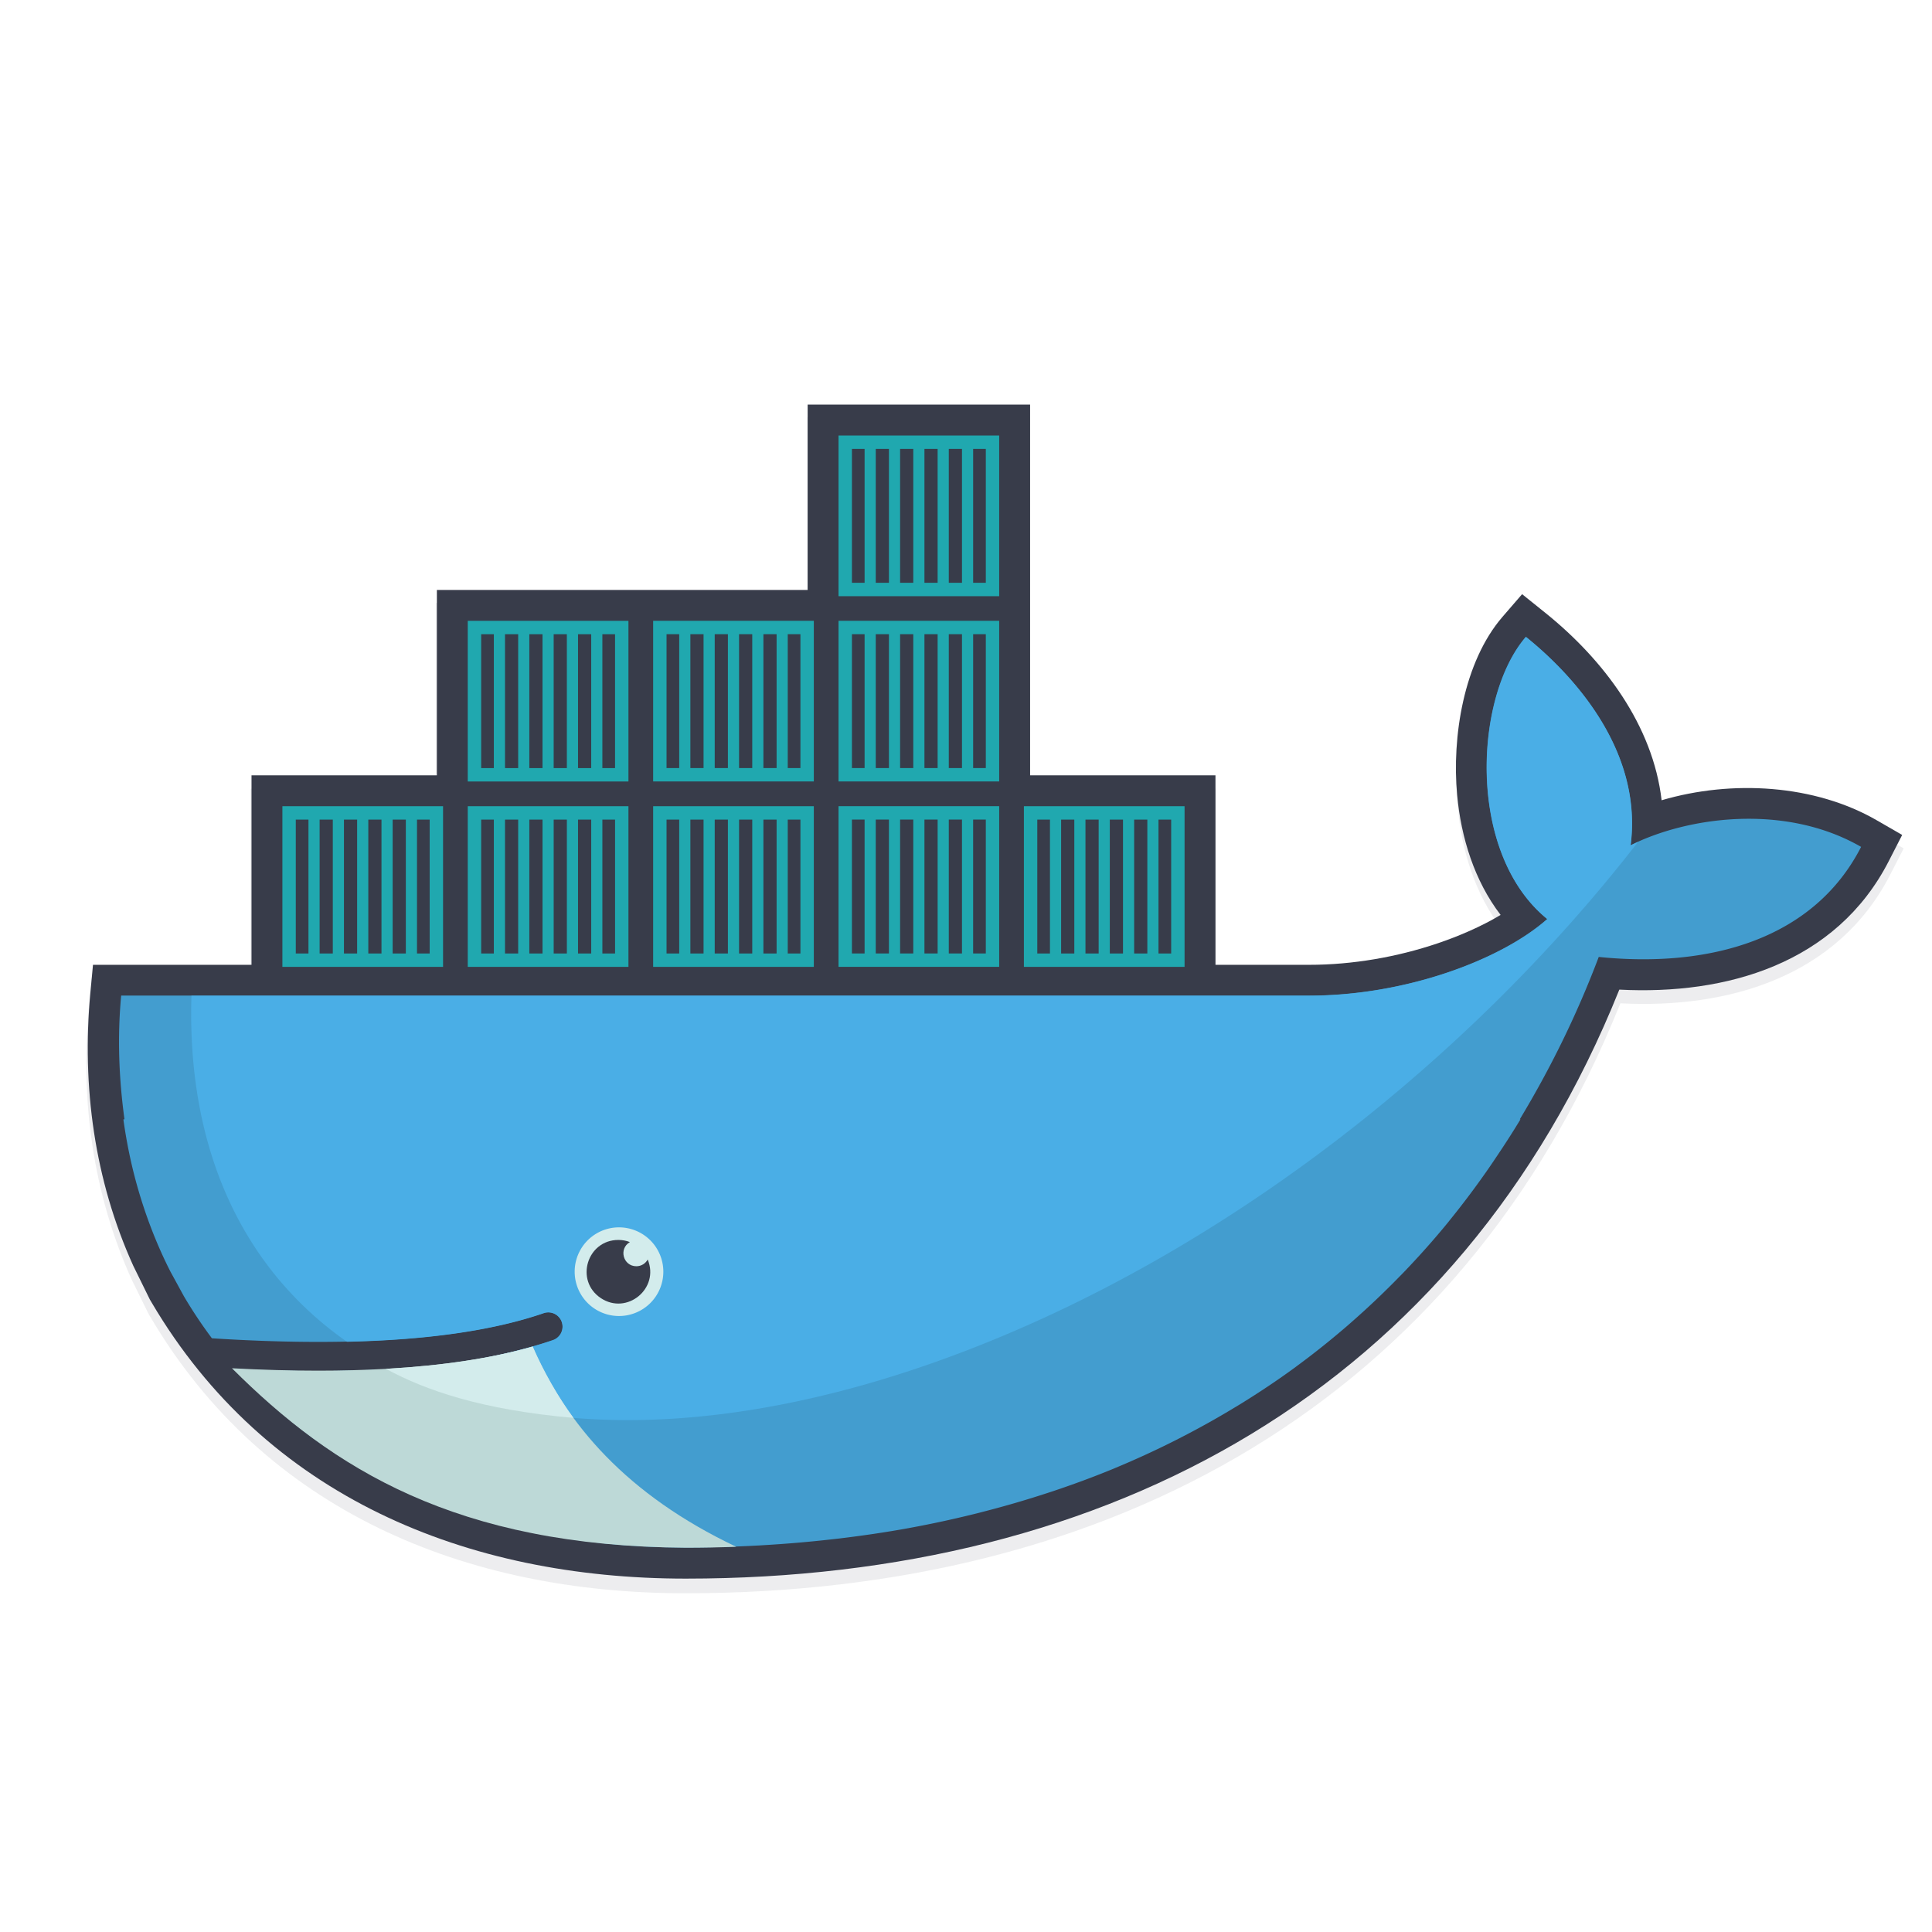
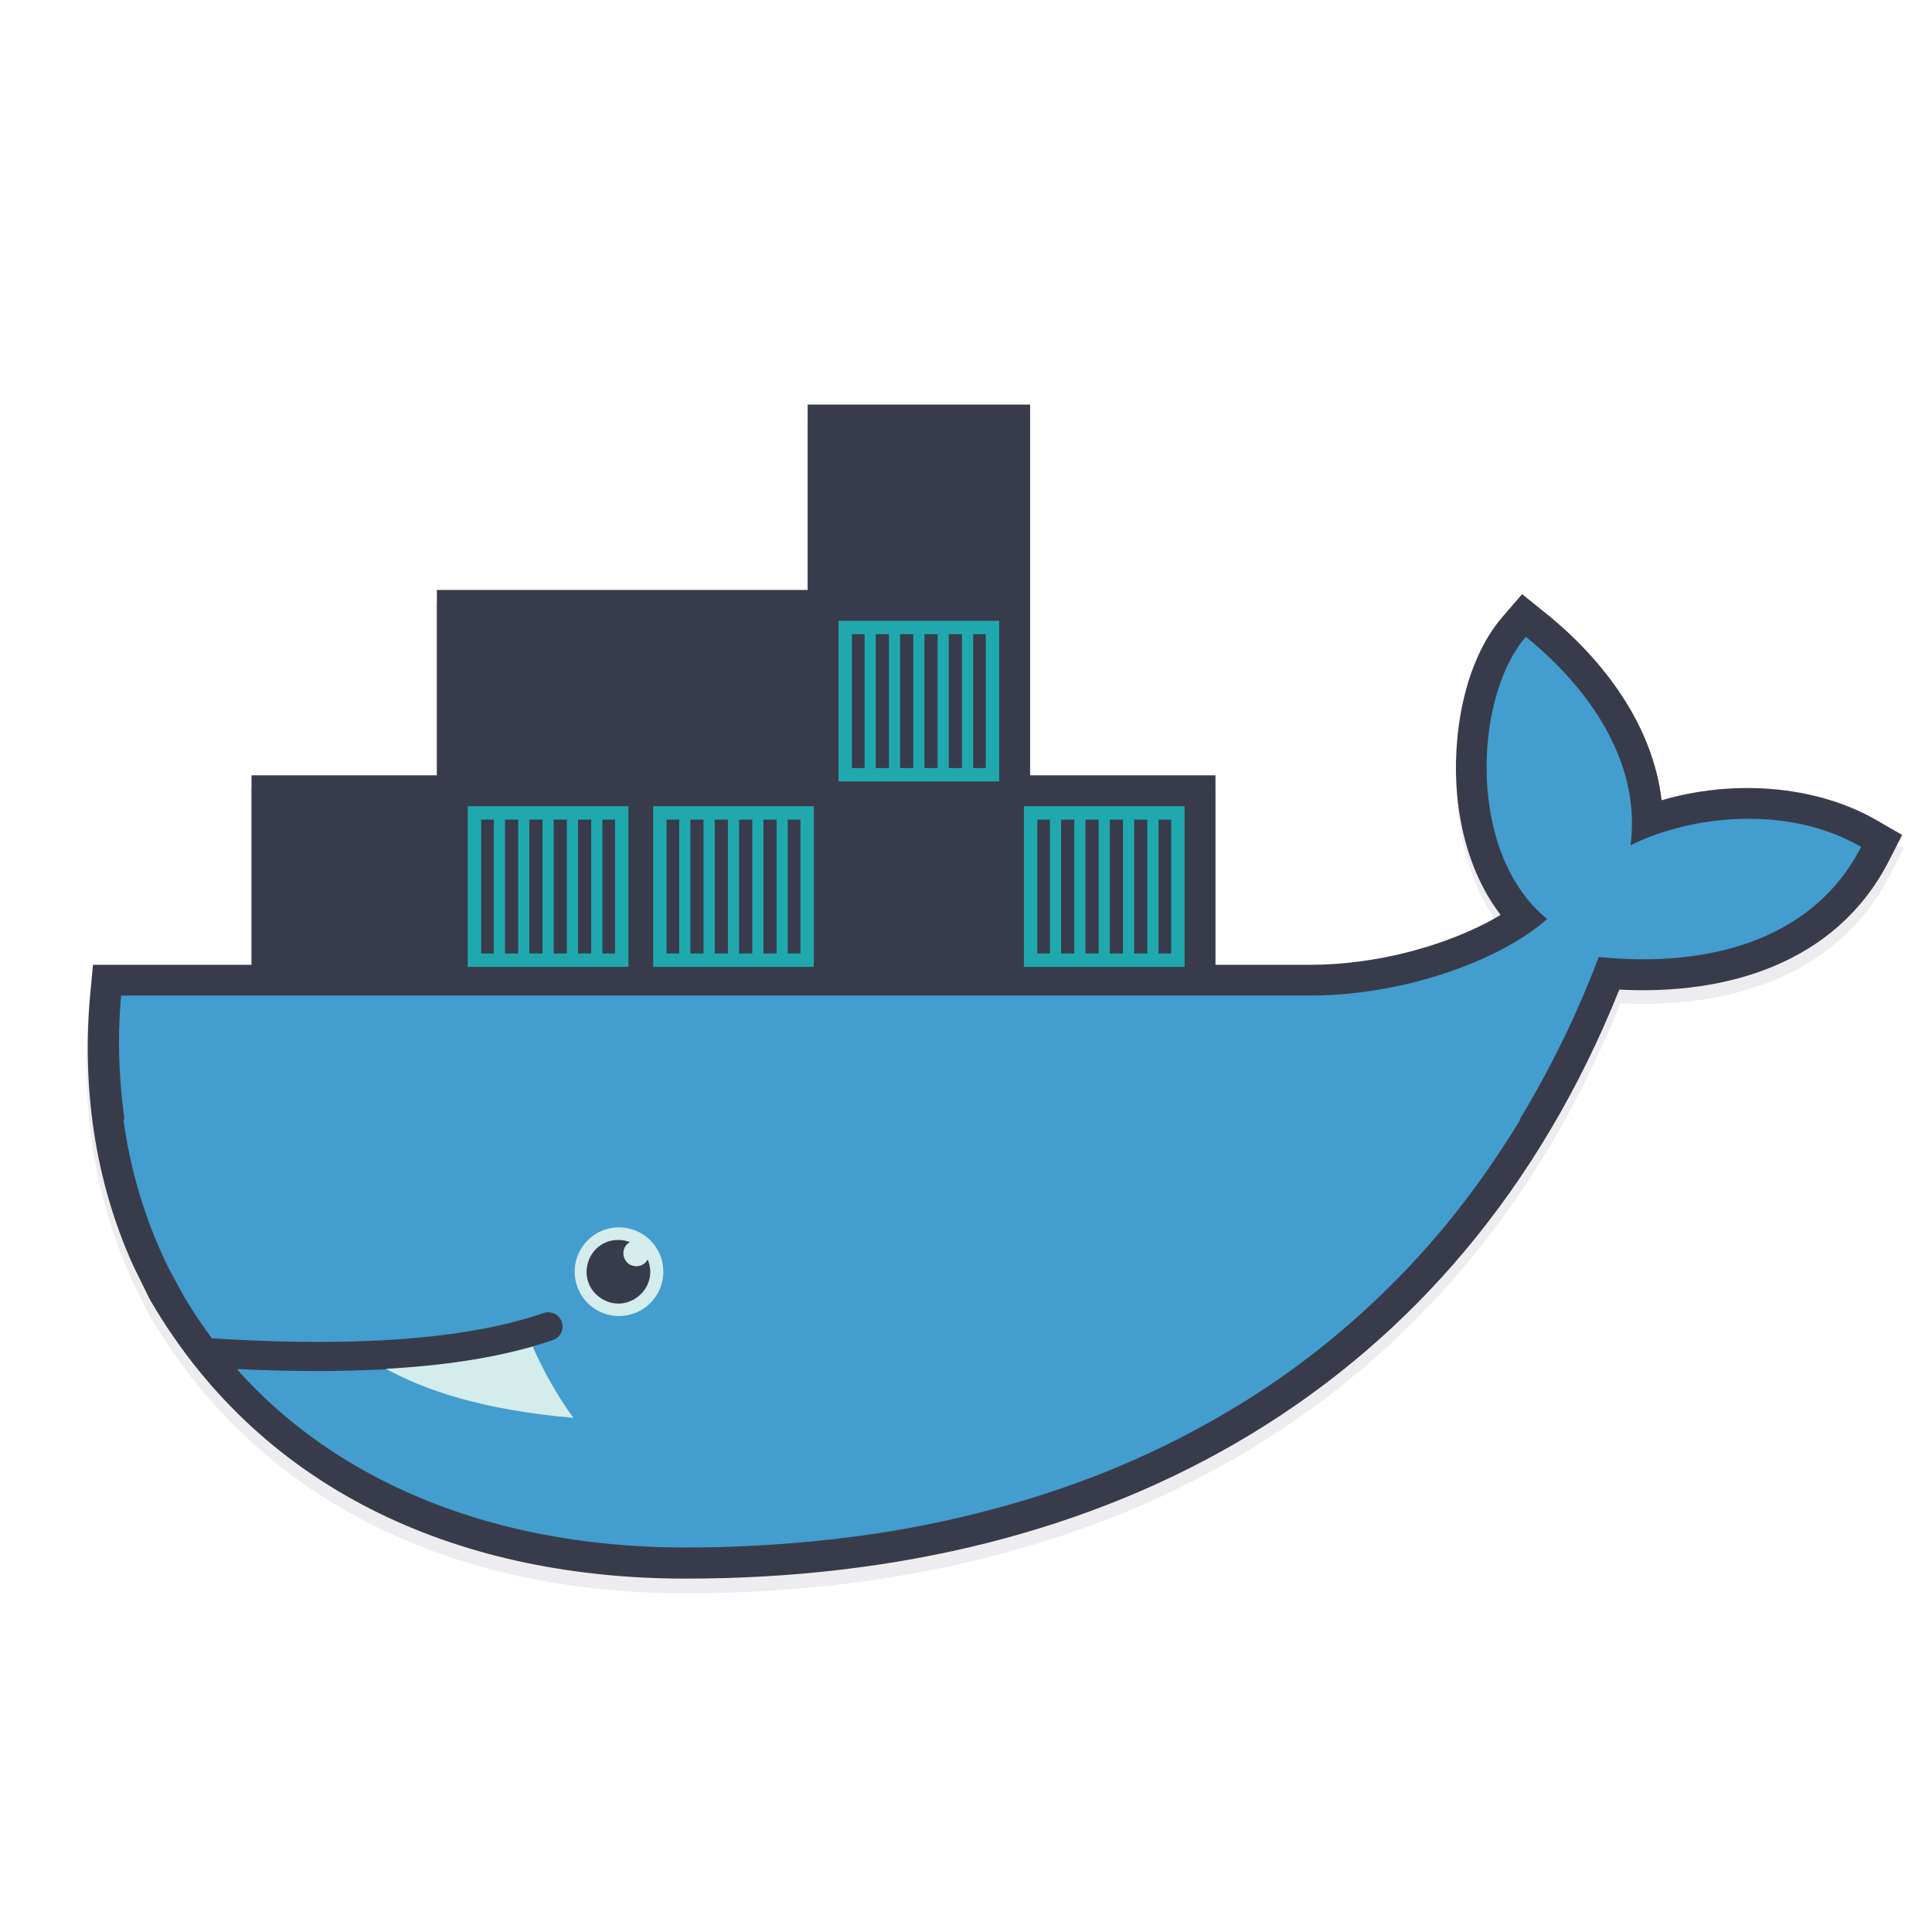
<svg xmlns="http://www.w3.org/2000/svg" width="220" height="220" version="1.1" viewBox="0 0 384 384">
  <defs>
    <filter id="a" x="-.04" y="-.061" width="1.079" height="1.122" color-interpolation-filters="sRGB">
      <feGaussianBlur stdDeviation="7.933" />
    </filter>
  </defs>
  <path transform="matrix(.75 0 0 .75 0 3)" d="m213.95 106.58v49.207h-98.418v49.209h-49.207v50.303h-42.08l-0.695 7.439c-2.311 24.839 1.099 49.698 11.359 72.389l4.422 9 0.496 0.838c30.356 51.55 83.663 73.27 141.77 73.27 112.46 0 205.22-50.236 247.82-156.35 28.471 1.491 57.595-6.933 71.525-34.117l3.555-6.941-6.758-3.9c-16.469-9.505-38.41-10.805-57.096-5.309-2.3-19.861-15.353-37.283-30.871-49.75l-6.162-4.957-5.174 5.982c-10.39 12.017-13.489 32.001-12.068 47.355 1.042 11.287 4.588 22.738 11.535 31.807-5.275 3.174-11.275 5.698-16.623 7.512-10.881 3.686-22.698 5.732-34.189 5.732h-24.879v-50.303h-49.209v-98.416z" fill="#383c4a" fill-rule="evenodd" filter="url(#a)" opacity=".3" stroke-width="9.766" />
  <g transform="matrix(.22 0 0 .22 196.2 364.75)" fill-rule="evenodd" stroke-width="33.236">
    <path d="m38.81-957.5h167.48v171.2h84.675c39.111 0 79.329-6.965 116.36-19.512 18.201-6.174 38.621-14.758 56.572-25.562-23.643-30.864-35.713-69.836-39.258-108.25-4.834-52.258 5.713-120.27 41.074-161.17l17.607-20.361 20.977 16.868c52.815 42.429 97.236 101.73 105.07 169.32 63.596-18.706 138.27-14.282 194.32 18.069l22.998 13.271-12.1 23.628c-47.41 92.52-146.53 121.19-243.43 116.11-145 361.15-460.68 532.13-843.44 532.13-197.75 0-379.17-73.923-482.49-249.37l-1.692-2.856-15.051-30.63c-34.922-77.227-46.523-161.83-38.657-246.36l2.366-25.32h143.22v-171.2h167.47v-167.48h334.96v-167.48h200.98v334.95" fill="#383c4a" />
    <path transform="matrix(3.403 0 0 3.403 -890.32 -1655.2)" d="m404.64 168.26c-13.715 15.856-15.844 57.414 5.672 74.908-12.008 10.666-37.311 20.332-63.221 20.332h-315.36c-1.062 11.406-0.558 22.321 0.877 32.857h-0.287l-0.004 0.002c0.265 1.962 0.581 3.903 0.93 5.83 0.014 0.077 0.031 0.153 0.045 0.23 1.091 5.974 2.591 11.77 4.457 17.383 0.069 0.206 0.136 0.412 0.205 0.617 1.911 5.647 4.183 11.111 6.846 16.346l3.586 6.564a121.44 121.44 0 0 0 7.436 11.156c0.002 1.3e-4 0.004-1.4e-4 0.006 0 12.965 0.832 24.917 1.118 35.854 0.877 0.002-4e-5 0.004 4e-5 0.006 0h0.004c21.493-0.473 39.03-3.012 52.322-7.617a3.79 3.79 0 0 1 2.481 7.156c-0.002 8.6e-4 -0.005 0.001-0.008 0.002a3.79 3.79 0 0 0 0-0.002c-1.768 0.615-3.61 1.188-5.512 1.732-6.1e-4 1.8e-4 -0.001-1.7e-4 -0.002 0h-0.006c-0.015 0.004-0.033 0.008-0.049 0.012-10.45 2.981-21.657 4.989-36.111 5.881 0.861 0.015-0.894 0.129-0.898 0.129-0.072 0.005-0.158 0.013-0.234 0.02-0.006-0.003-0.013-0.006-0.02-0.01-0.505 0.021-1.184 0.032-1.619 0.057-1.032 0.058-2.137 0.087-3.193 0.137-4.743 0.187-9.59 0.314-14.68 0.314-6.878 0-13.65-0.13-21.223-0.518l-0.117 0.076c-0.116-0.006-0.222-0.006-0.338-0.012 19.707 22.152 47.89 37.69 82.477 44.074 0.003 5.9e-4 0.007 0.001 0.01 0.002 0.047 0.009 0.096 0.013 0.143 0.021 5.697 1.047 11.565 1.846 17.6 2.385 0.067 0.006 0.136 0.012 0.203 0.018 6.068 0.536 12.3 0.812 18.689 0.812h0.008 0.006c6.56-2.4e-4 13.052-0.194 19.484-0.547 0.569-0.031 1.135-0.071 1.703-0.105 6.002-0.359 11.944-0.875 17.82-1.547 0.584-0.067 1.169-0.127 1.752-0.197 6.239-0.749 12.411-1.657 18.492-2.766 0.086-0.016 0.171-0.035 0.258-0.051 6.017-1.102 11.945-2.4 17.793-3.859 0.596-0.149 1.187-0.306 1.781-0.459 5.478-1.407 10.877-2.972 16.191-4.699 0.56-0.182 1.122-0.358 1.68-0.543 5.649-1.878 11.211-3.92 16.658-6.168 0.015-0.006 0.03-0.011 0.045-0.018 0.162-0.067 0.32-0.142 0.482-0.209 5.346-2.221 10.582-4.634 15.719-7.217 0.567-0.285 1.129-0.579 1.693-0.869 4.82-2.473 9.542-5.107 14.162-7.906 0.556-0.337 1.117-0.666 1.67-1.008 4.91-3.033 9.713-6.236 14.381-9.646 0.222-0.163 0.438-0.335 0.66-0.498 4.549-3.35 8.97-6.894 13.273-10.609 0.538-0.465 1.069-0.94 1.603-1.41 4.034-3.553 7.952-7.271 11.754-11.154 0.507-0.518 1.02-1.027 1.523-1.551 4.043-4.212 7.962-8.598 11.723-13.195 0.244-0.298 0.478-0.609 0.721-0.908 3.636-4.491 7.127-9.174 10.482-14.033 0.461-0.668 0.912-1.347 1.367-2.022 2.305-3.414 4.565-6.887 6.729-10.48h-0.186c7.954-13.19 15.056-27.452 20.967-43.115 29.044 2.981 56.958-4.428 69.654-29.215-20.225-11.67-46.233-7.95-61.209-0.422l-0.01 0.002c3.299-25.644-15.892-45.784-27.793-55.348z" fill="#439dcf" stroke-width="9.766" />
-     <path d="m581.4-894.16c11.228-87.275-54.082-155.82-94.585-188.37-46.677 53.965-53.928 195.4 19.299 254.94-40.869 36.299-126.98 69.199-215.16 69.199h-1009.8c-4.38 140.96 47.93 247.96 140.48 312.65h0.022c73.147-1.611 132.83-10.254 178.07-25.928a12.898 12.898 0 0 1 8.445 24.36c-6.021 2.095-12.29 4.043-18.765 5.896h-0.022c-35.618 10.173-77.095 17.893-126.37 20.933-0.015 0-1.194-1.135-1.208-1.135 126.25 64.761 309.3 64.526 519.18-16.091 235.33-90.41 454.31-262.65 607.1-459.65-2.3 1.04-4.541 2.102-6.716 3.193" fill="#4aaee6" />
-     <path d="m-636.69-929.59h145.15v145.15h-145.15zm12.092 12.1h11.455v120.96h-11.455zm21.533 0h11.917v120.96h-11.909v-120.96zm21.987 0h11.916v120.96h-11.916zm22.002 0h11.909v120.96h-11.909zm21.995 0h11.909v120.96h-11.909zm21.987 0h11.462v120.96h-11.462zm45.879-179.58h145.16v145.14h-145.17v-145.14zm12.1 12.1h11.448v120.95h-11.448zm21.533 0h11.909v120.95h-11.902v-120.95zm21.987 0h11.909v120.95h-11.909zm21.995 0h11.909v120.95h-11.909zm21.995 0h11.917v120.95h-11.917zm21.987 0h11.47v120.95h-11.47z" fill="#20a8af" />
    <path d="m-469.21-929.59h145.16v145.15h-145.17v-145.15zm12.1 12.1h11.448v120.96h-11.448zm21.533 0h11.909v120.96h-11.902v-120.96zm21.987 0h11.909v120.96h-11.909zm21.995 0h11.909v120.96h-11.909zm21.995 0h11.917v120.96h-11.917zm21.987 0h11.47v120.96h-11.47z" fill="#20a8af" />
    <path d="m-301.73-929.59h145.15v145.15h-145.15zm12.092 12.1h11.448v120.96h-11.448zm21.533 0h11.909v120.96h-11.909zm21.995 0h11.909v120.96h-11.909zm21.995 0h11.909v120.96h-11.909zm21.987 0h11.924v120.96h-11.924zm21.995 0h11.455v120.96h-11.455z" fill="#20a8af" />
-     <path d="m-301.73-1097.1h145.15v145.14h-145.15zm12.092 12.1h11.448v120.95h-11.448zm21.533 0h11.909v120.95h-11.909zm21.995 0h11.909v120.95h-11.909zm21.995 0h11.909v120.95h-11.909zm21.987 0h11.924v120.95h-11.924zm21.995 0h11.455v120.95h-11.455zm45.879 155.38h145.15v145.15h-145.15zm12.1 12.1h11.448v120.96h-11.448zm21.533 0h11.909v120.96h-11.909zm21.987 0h11.909v120.96h-11.909zm21.995 0h11.917v120.96h-11.917zm21.995 0h11.917v120.96h-11.917zm21.995 0h11.455v120.96h-11.455z" fill="#20a8af" />
    <path d="m-134.25-1097.1h145.15v145.14h-145.15zm12.1 12.1h11.448v120.95h-11.448zm21.533 0h11.909v120.95h-11.909zm21.987 0h11.909v120.95h-11.909zm21.995 0h11.917v120.95h-11.917zm21.995 0h11.917v120.95h-11.917zm21.995 0h11.455v120.95h-11.455z" fill="#20a8af" />
-     <path d="m-134.25-1264.5h145.15v145.17h-145.15zm12.1 12.092h11.448v120.97h-11.448v-120.97zm21.533 0h11.909v120.97h-11.909v-120.97zm21.987 0h11.909v120.97h-11.909v-120.97zm21.995 0h11.917v120.97h-11.917v-120.97zm21.995 0h11.917v120.97h-11.917v-120.97zm21.995 0h11.455v120.97h-11.455v-120.97z" fill="#20a8af" />
    <path d="m33.222-929.59h145.15v145.15h-145.15zm12.085 12.1h11.462v120.96h-11.455v-120.96zm21.533 0h11.917v120.96h-11.909v-120.96zm22.002 0h11.917v120.96h-11.917zm21.987 0h11.916v120.96h-11.916zm22.002 0h11.909v120.96h-11.909zm21.987 0h11.455v120.96h-11.455z" fill="#20a8af" />
    <path d="m-333.14-549.1a40.049 40.049 0 1 1-0.015 80.09 40.049 40.049 0 0 1 0.015-80.09" fill="#d3ecec" />
    <path d="m-333.14-537.74c3.662 0 7.156 0.688 10.378 1.941-10.329 5.996-6.098 21.794 5.845 21.826 4.431 0 8.276-2.454 10.269-6.086 10.875 26.197-18.815 50.581-42.399 34.841s-12.457-52.513 15.907-52.522" fill="#383c4a" />
-     <path d="m-226.7-260.54c-99.17-47.058-153.6-111.04-183.88-180.86-36.841 10.51-81.116 17.234-132.57 20.12-19.38 1.084-39.771 1.641-61.157 1.641-24.668 0-50.662-0.732-77.952-2.175 90.945 90.894 202.82 160.87 409.98 162.14 15.293 0 30.469-0.293 45.579-0.864" fill="#bdd9d7" />
    <path d="m-373.75-376.97c-13.718-18.625-27.026-42.034-36.812-64.453-36.841 10.525-81.13 17.249-132.59 20.142 35.347 19.182 85.891 36.958 169.41 44.312" fill="#d3ecec" />
  </g>
</svg>